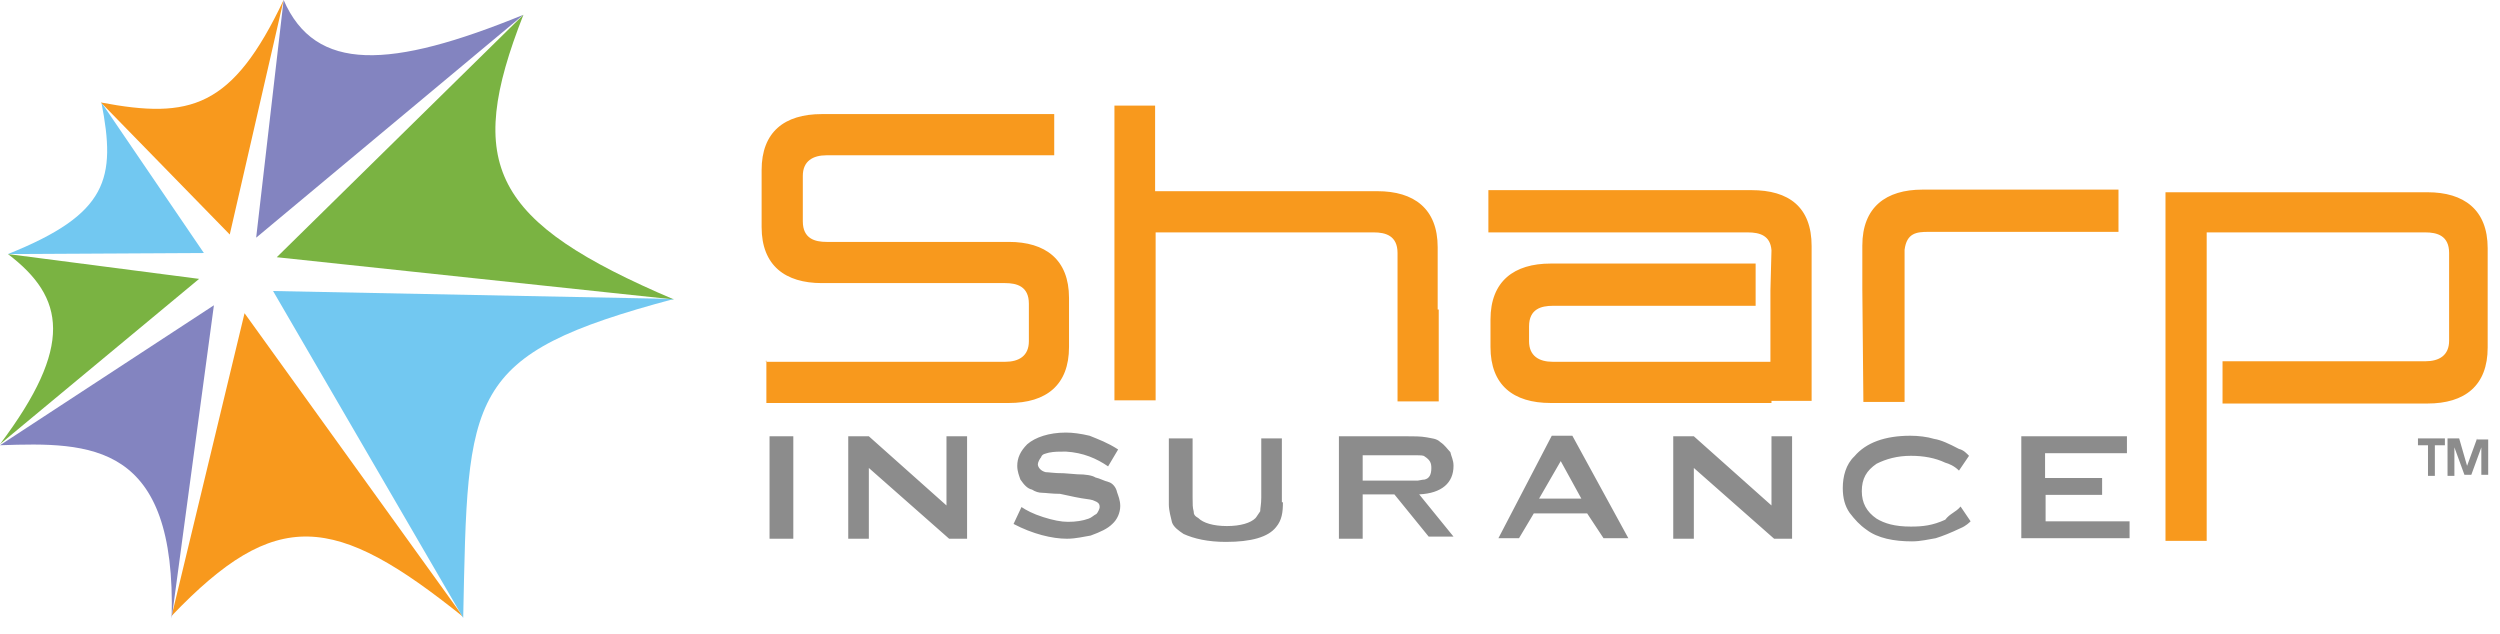
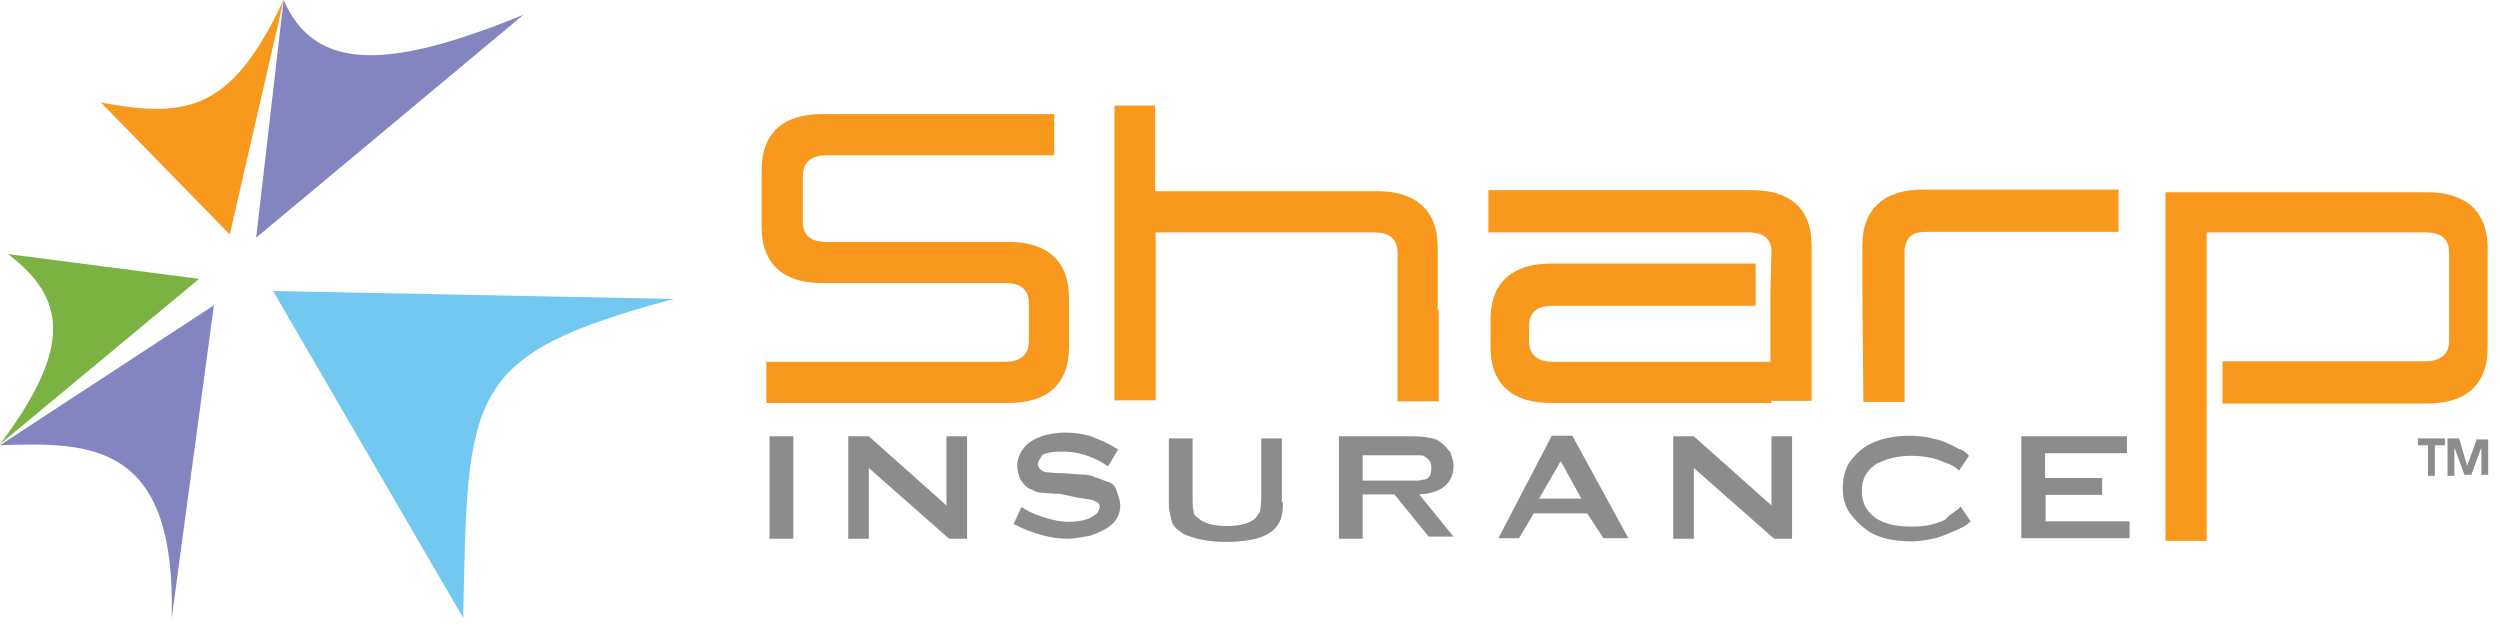
<svg xmlns="http://www.w3.org/2000/svg" width="142px" height="36px" viewBox="0 0 142 36" version="1.1">
  <title>11A53852-C472-4276-BEE5-56ABA5148082</title>
  <g id="Page-1" stroke="none" stroke-width="1" fill="none" fill-rule="evenodd">
    <g id="About-Page" transform="translate(-1036, -2782)">
      <rect fill="#FFFFFF" x="0" y="0" width="1440" height="5263" />
      <g id="Group-Companies" transform="translate(246, 2560)">
        <g id="dividers" transform="translate(0, 188)" />
        <g id="A" transform="translate(12, 202)" fill-rule="nonzero">
          <g id="sharp-insurance" transform="translate(778, 20)">
            <g id="Group">
-               <path d="M9.75,34.98 C15.69,28.77 18.99,29.16 26.31,35.04 L13.89,17.79 L9.75,34.98 Z" id="Path" fill="#F8991D" />
              <path d="M12.15,17.34 L0,25.29 C5.16,25.11 10.02,25.11 9.75,35.13 L12.15,17.34 Z" id="Path" fill="#8384C0" />
              <path d="M0.45,14.43 C3.69,16.89 4.2,19.65 0,25.23 L11.31,15.84 L0.45,14.43 Z" id="Path" fill="#7AB342" />
-               <path d="M0.45,14.43 L11.58,14.37 L5.76,5.82 C6.6,10.14 6.15,12.15 0.45,14.43" id="Path" fill="#72C8F1" />
              <path d="M16.11,0 L13.05,13.32 L5.73,5.82 C10.8,6.78 13.2,6.15 16.11,0" id="Path" fill="#F8991D" />
              <path d="M16.11,0 L14.55,13.5 L29.73,0.84 C22.17,3.93 17.91,4.14 16.11,0" id="Path" fill="#8384C0" />
-               <path d="M29.73,0.84 L15.72,14.61 L38.28,17.01 C27.93,12.6 26.37,9.39 29.73,0.84" id="Path" fill="#7AB342" />
              <path d="M26.31,35.1 C26.58,22.29 26.37,20.16 38.28,16.98 L15.51,16.53 L26.31,35.1 Z" id="Path" fill="#72C8F1" />
              <path d="M100.62,20.49 L100.62,22.89 L88.08,22.89 C85.95,22.89 84.66,21.87 84.66,19.71 L84.66,18.15 C84.66,15.96 86.01,14.97 88.08,14.97 L99.72,14.97 L99.72,17.37 L88.2,17.37 C87.54,17.37 86.85,17.55 86.85,18.54 L86.85,19.38 C86.85,20.22 87.42,20.55 88.2,20.55 L100.56,20.55 L100.56,20.49 L100.62,20.49 Z M100.62,14.22 C100.56,13.38 99.96,13.2 99.27,13.2 L96.69,13.2 L87.78,13.2 L84.54,13.2 L84.54,10.8 L96.69,10.8 L99.48,10.8 C101.61,10.8 102.9,11.76 102.9,13.98 L102.9,15.33 L102.9,15.33 L102.9,22.77 L100.56,22.77 L100.56,20.37 L100.56,17.34 L100.56,16.5 L100.56,16.5 L100.62,14.22 L100.62,14.22 Z M81.66,17.58 L81.66,14.04 C81.66,11.85 80.31,10.86 78.24,10.86 L75,10.86 L65.61,10.86 L65.61,6 L63.3,6 L63.3,22.74 L65.64,22.74 L65.64,13.2 L75,13.2 L75,13.2 L78.03,13.2 C78.69,13.2 79.38,13.38 79.38,14.37 L79.38,17.55 L79.38,22.8 L81.72,22.8 L81.72,17.58 L81.66,17.58 Z M105.78,16.41 L105.78,13.95 C105.78,11.76 107.13,10.77 109.2,10.77 L120.33,10.77 L120.33,13.17 L109.53,13.17 C108.87,13.17 108.3,13.23 108.18,14.19 L108.18,14.85 L108.18,16.41 L108.18,16.41 L108.18,17.97 L108.18,20.43 L108.18,22.83 L105.84,22.83 L105.78,16.41 L105.78,16.41 Z M43.53,20.49 L43.53,22.89 L57.3,22.89 C59.43,22.89 60.72,21.87 60.72,19.71 L60.72,16.92 C60.72,14.73 59.37,13.74 57.3,13.74 L50.7,13.74 L49.68,13.74 L47.34,13.74 L46.95,13.74 C46.29,13.74 45.6,13.56 45.6,12.57 L45.6,9.99 C45.6,9.15 46.17,8.82 46.95,8.82 L59.88,8.82 L59.88,6.48 L46.68,6.48 C44.55,6.48 43.26,7.5 43.26,9.66 L43.26,12.9 C43.26,15.09 44.61,16.08 46.68,16.08 L49.86,16.08 L50.7,16.08 L57.09,16.08 C57.75,16.08 58.44,16.26 58.44,17.25 L58.44,19.38 C58.44,20.22 57.87,20.55 57.09,20.55 L43.5,20.55 L43.5,20.49 L43.53,20.49 Z M123,10.92 L123,10.92 L123,30.72 L125.34,30.72 L125.34,26.58 L125.34,24.39 L125.34,22.83 L125.34,20.43 L125.34,18.24 L125.34,13.2 L137.76,13.2 C138.42,13.2 139.11,13.38 139.11,14.37 L139.11,19.35 C139.11,20.19 138.54,20.52 137.76,20.52 L126.24,20.52 L126.24,22.92 L137.88,22.92 C140.01,22.92 141.3,21.9 141.3,19.74 L141.3,14.1 C141.3,11.91 139.95,10.92 137.88,10.92 L125.28,10.92 C125.31,10.92 123,10.92 123,10.92 Z" id="Shape" fill="#F8991D" />
              <path d="M43.71,24.78 L45.06,24.78 L45.06,30.6 L43.71,30.6 L43.71,24.78 Z M49.35,26.58 L49.35,30.6 L48.18,30.6 L48.18,24.78 L49.35,24.78 L53.76,28.71 L53.76,24.78 L54.93,24.78 L54.93,30.6 L53.91,30.6 L49.35,26.58 Z M63.51,25.53 L62.94,26.49 C62.28,26.04 61.53,25.71 60.54,25.65 C60.15,25.65 59.88,25.65 59.58,25.71 C59.4,25.77 59.19,25.77 59.13,25.98 C59.07,26.04 58.95,26.25 58.95,26.37 C58.95,26.55 59.13,26.76 59.4,26.82 C59.58,26.82 59.85,26.88 60.42,26.88 L61.2,26.94 C61.65,26.94 62.04,27 62.22,27.12 C62.49,27.18 62.67,27.3 63,27.39 C63.18,27.45 63.39,27.66 63.45,27.96 C63.51,28.14 63.63,28.41 63.63,28.74 C63.63,29.13 63.45,29.52 63.18,29.76 C62.91,30.03 62.52,30.21 61.95,30.42 C61.56,30.48 61.11,30.6 60.6,30.6 C59.76,30.6 58.65,30.33 57.57,29.76 L58.02,28.8 C58.29,28.98 58.68,29.19 59.25,29.37 C59.82,29.55 60.27,29.64 60.66,29.64 C61.11,29.64 61.5,29.58 61.83,29.46 C62.01,29.4 62.1,29.28 62.28,29.19 C62.34,29.13 62.46,28.92 62.46,28.8 C62.46,28.62 62.4,28.53 62.07,28.41 C61.89,28.35 61.62,28.35 61.05,28.23 L60.21,28.05 C59.76,28.05 59.37,27.99 59.19,27.99 C59.01,27.99 58.8,27.93 58.62,27.81 C58.35,27.75 58.17,27.54 57.96,27.24 C57.9,27.06 57.78,26.79 57.78,26.46 C57.78,26.01 57.96,25.62 58.35,25.23 C58.8,24.84 59.58,24.57 60.54,24.57 C60.93,24.57 61.38,24.63 61.89,24.75 C62.4,24.96 62.91,25.14 63.51,25.53 M72.87,28.53 C72.87,29.1 72.81,29.55 72.48,29.94 C72.03,30.51 71.07,30.78 69.63,30.78 C68.61,30.78 67.83,30.6 67.23,30.33 C66.96,30.15 66.66,29.94 66.57,29.67 C66.51,29.4 66.39,29.01 66.39,28.65 L66.39,24.9 L67.74,24.9 L67.74,28.26 C67.74,28.65 67.74,28.83 67.8,29.04 C67.8,29.22 67.86,29.31 68.07,29.43 C68.34,29.7 68.91,29.88 69.69,29.88 C70.47,29.88 71.04,29.7 71.31,29.43 C71.37,29.37 71.49,29.16 71.58,29.04 C71.58,28.86 71.64,28.65 71.64,28.26 L71.64,24.9 L72.81,24.9 L72.81,28.53 L72.87,28.53 Z M77.4,28.2 L77.4,30.6 L76.05,30.6 L76.05,24.78 L79.86,24.78 C80.31,24.78 80.7,24.78 81.03,24.84 C81.3,24.9 81.6,24.9 81.81,25.11 C82.08,25.29 82.2,25.5 82.38,25.68 C82.44,25.95 82.56,26.13 82.56,26.46 C82.56,27.42 81.9,28.02 80.61,28.08 L82.56,30.48 L81.15,30.48 L79.2,28.08 L77.4,28.08 C77.4,28.05 77.4,28.2 77.4,28.2 Z M77.4,27.3 L79.74,27.3 C80.13,27.3 80.31,27.3 80.52,27.3 C80.58,27.3 80.79,27.24 80.91,27.24 C81.18,27.18 81.3,26.97 81.3,26.58 C81.3,26.31 81.24,26.13 80.91,25.92 C80.85,25.86 80.64,25.86 80.52,25.86 C80.46,25.86 80.13,25.86 79.74,25.86 L77.4,25.86 L77.4,27.3 Z M90.15,29.16 L87.12,29.16 L86.28,30.57 L85.11,30.57 L88.14,24.75 L89.31,24.75 L92.49,30.57 L91.08,30.57 L90.15,29.16 Z M89.82,28.32 L88.65,26.19 L87.42,28.32 L89.82,28.32 Z M96.21,26.58 L96.21,30.6 L95.04,30.6 L95.04,24.78 L96.21,24.78 L100.62,28.71 L100.62,24.78 L101.79,24.78 L101.79,30.6 L100.77,30.6 L96.21,26.58 Z M111.36,28.77 L111.93,29.61 C111.87,29.67 111.66,29.88 111.36,30 C110.79,30.27 110.34,30.45 109.95,30.57 C109.56,30.63 109.11,30.75 108.6,30.75 C107.58,30.75 106.65,30.57 106.02,30.09 C105.63,29.82 105.36,29.52 105.06,29.13 C104.79,28.74 104.67,28.29 104.67,27.72 C104.67,27.06 104.85,26.37 105.33,25.92 C105.99,25.14 107.07,24.75 108.51,24.75 C108.96,24.75 109.47,24.81 109.86,24.93 C110.25,24.99 110.7,25.2 111.27,25.5 C111.54,25.56 111.72,25.77 111.84,25.89 L111.27,26.73 C111,26.46 110.7,26.34 110.49,26.28 C109.92,26.01 109.26,25.89 108.54,25.89 C107.76,25.89 107.13,26.07 106.59,26.34 C106.02,26.73 105.75,27.18 105.75,27.9 C105.75,28.56 106.02,29.07 106.59,29.46 C107.04,29.73 107.61,29.91 108.54,29.91 C109.2,29.91 109.77,29.85 110.49,29.52 C110.76,29.16 111.09,29.1 111.36,28.77 M116.19,27.99 L116.19,29.61 L120.96,29.61 L120.96,30.57 L114.81,30.57 L114.81,24.78 L120.81,24.78 L120.81,25.74 L116.16,25.74 L116.16,27.15 L119.4,27.15 L119.4,28.11 L116.16,28.11 L116.16,27.99 L116.19,27.99 Z" id="Shape" fill="#8C8C8C" />
            </g>
            <path d="M137.34,24.9 L137.34,25.29 L137.91,25.29 L137.91,27.03 L138.3,27.03 L138.3,25.29 L138.87,25.29 L138.87,24.9 L137.34,24.9 Z M140.7,24.9 L140.13,26.46 L139.68,24.9 L139.02,24.9 L139.02,27.03 L139.41,27.03 L139.41,25.8 L139.41,25.41 L139.41,25.41 L139.98,26.97 L140.37,26.97 L140.94,25.41 L140.94,25.41 L140.94,25.8 L140.94,26.97 L141.33,26.97 L141.33,24.96 L140.7,24.96 L140.7,24.9 Z" id="Shape" fill="#8C8C8C" />
          </g>
        </g>
      </g>
    </g>
  </g>
</svg>